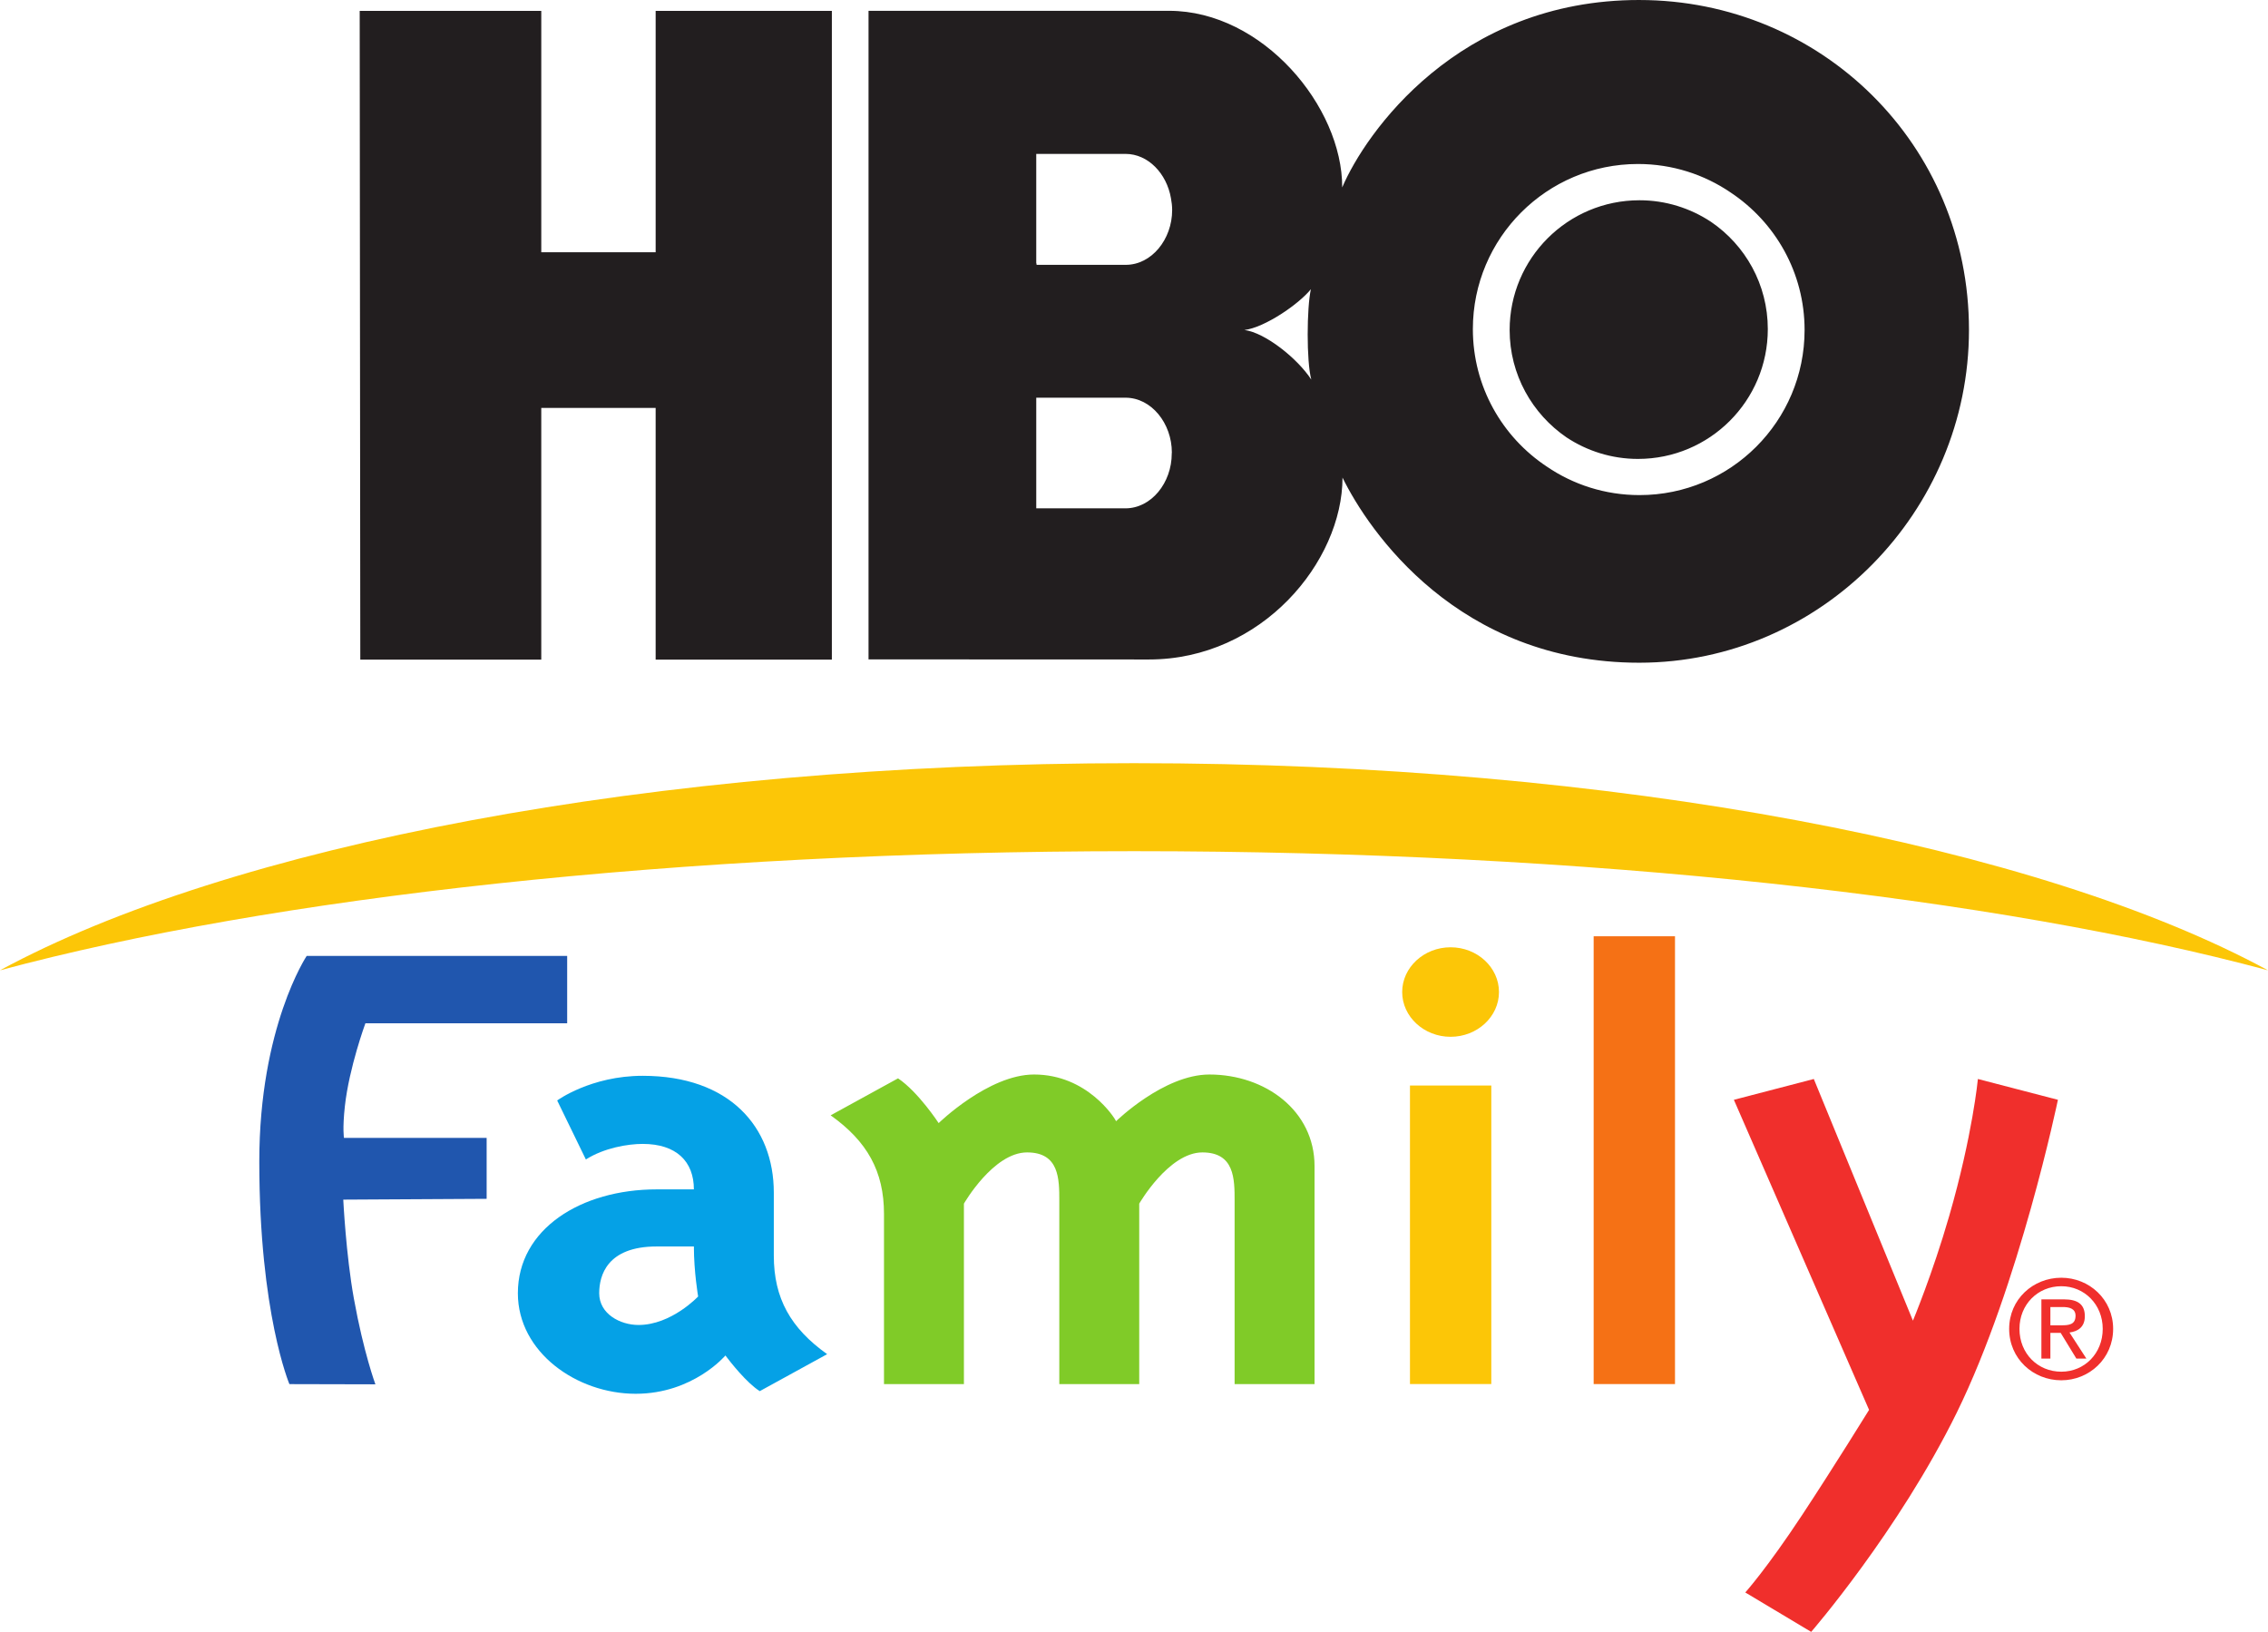
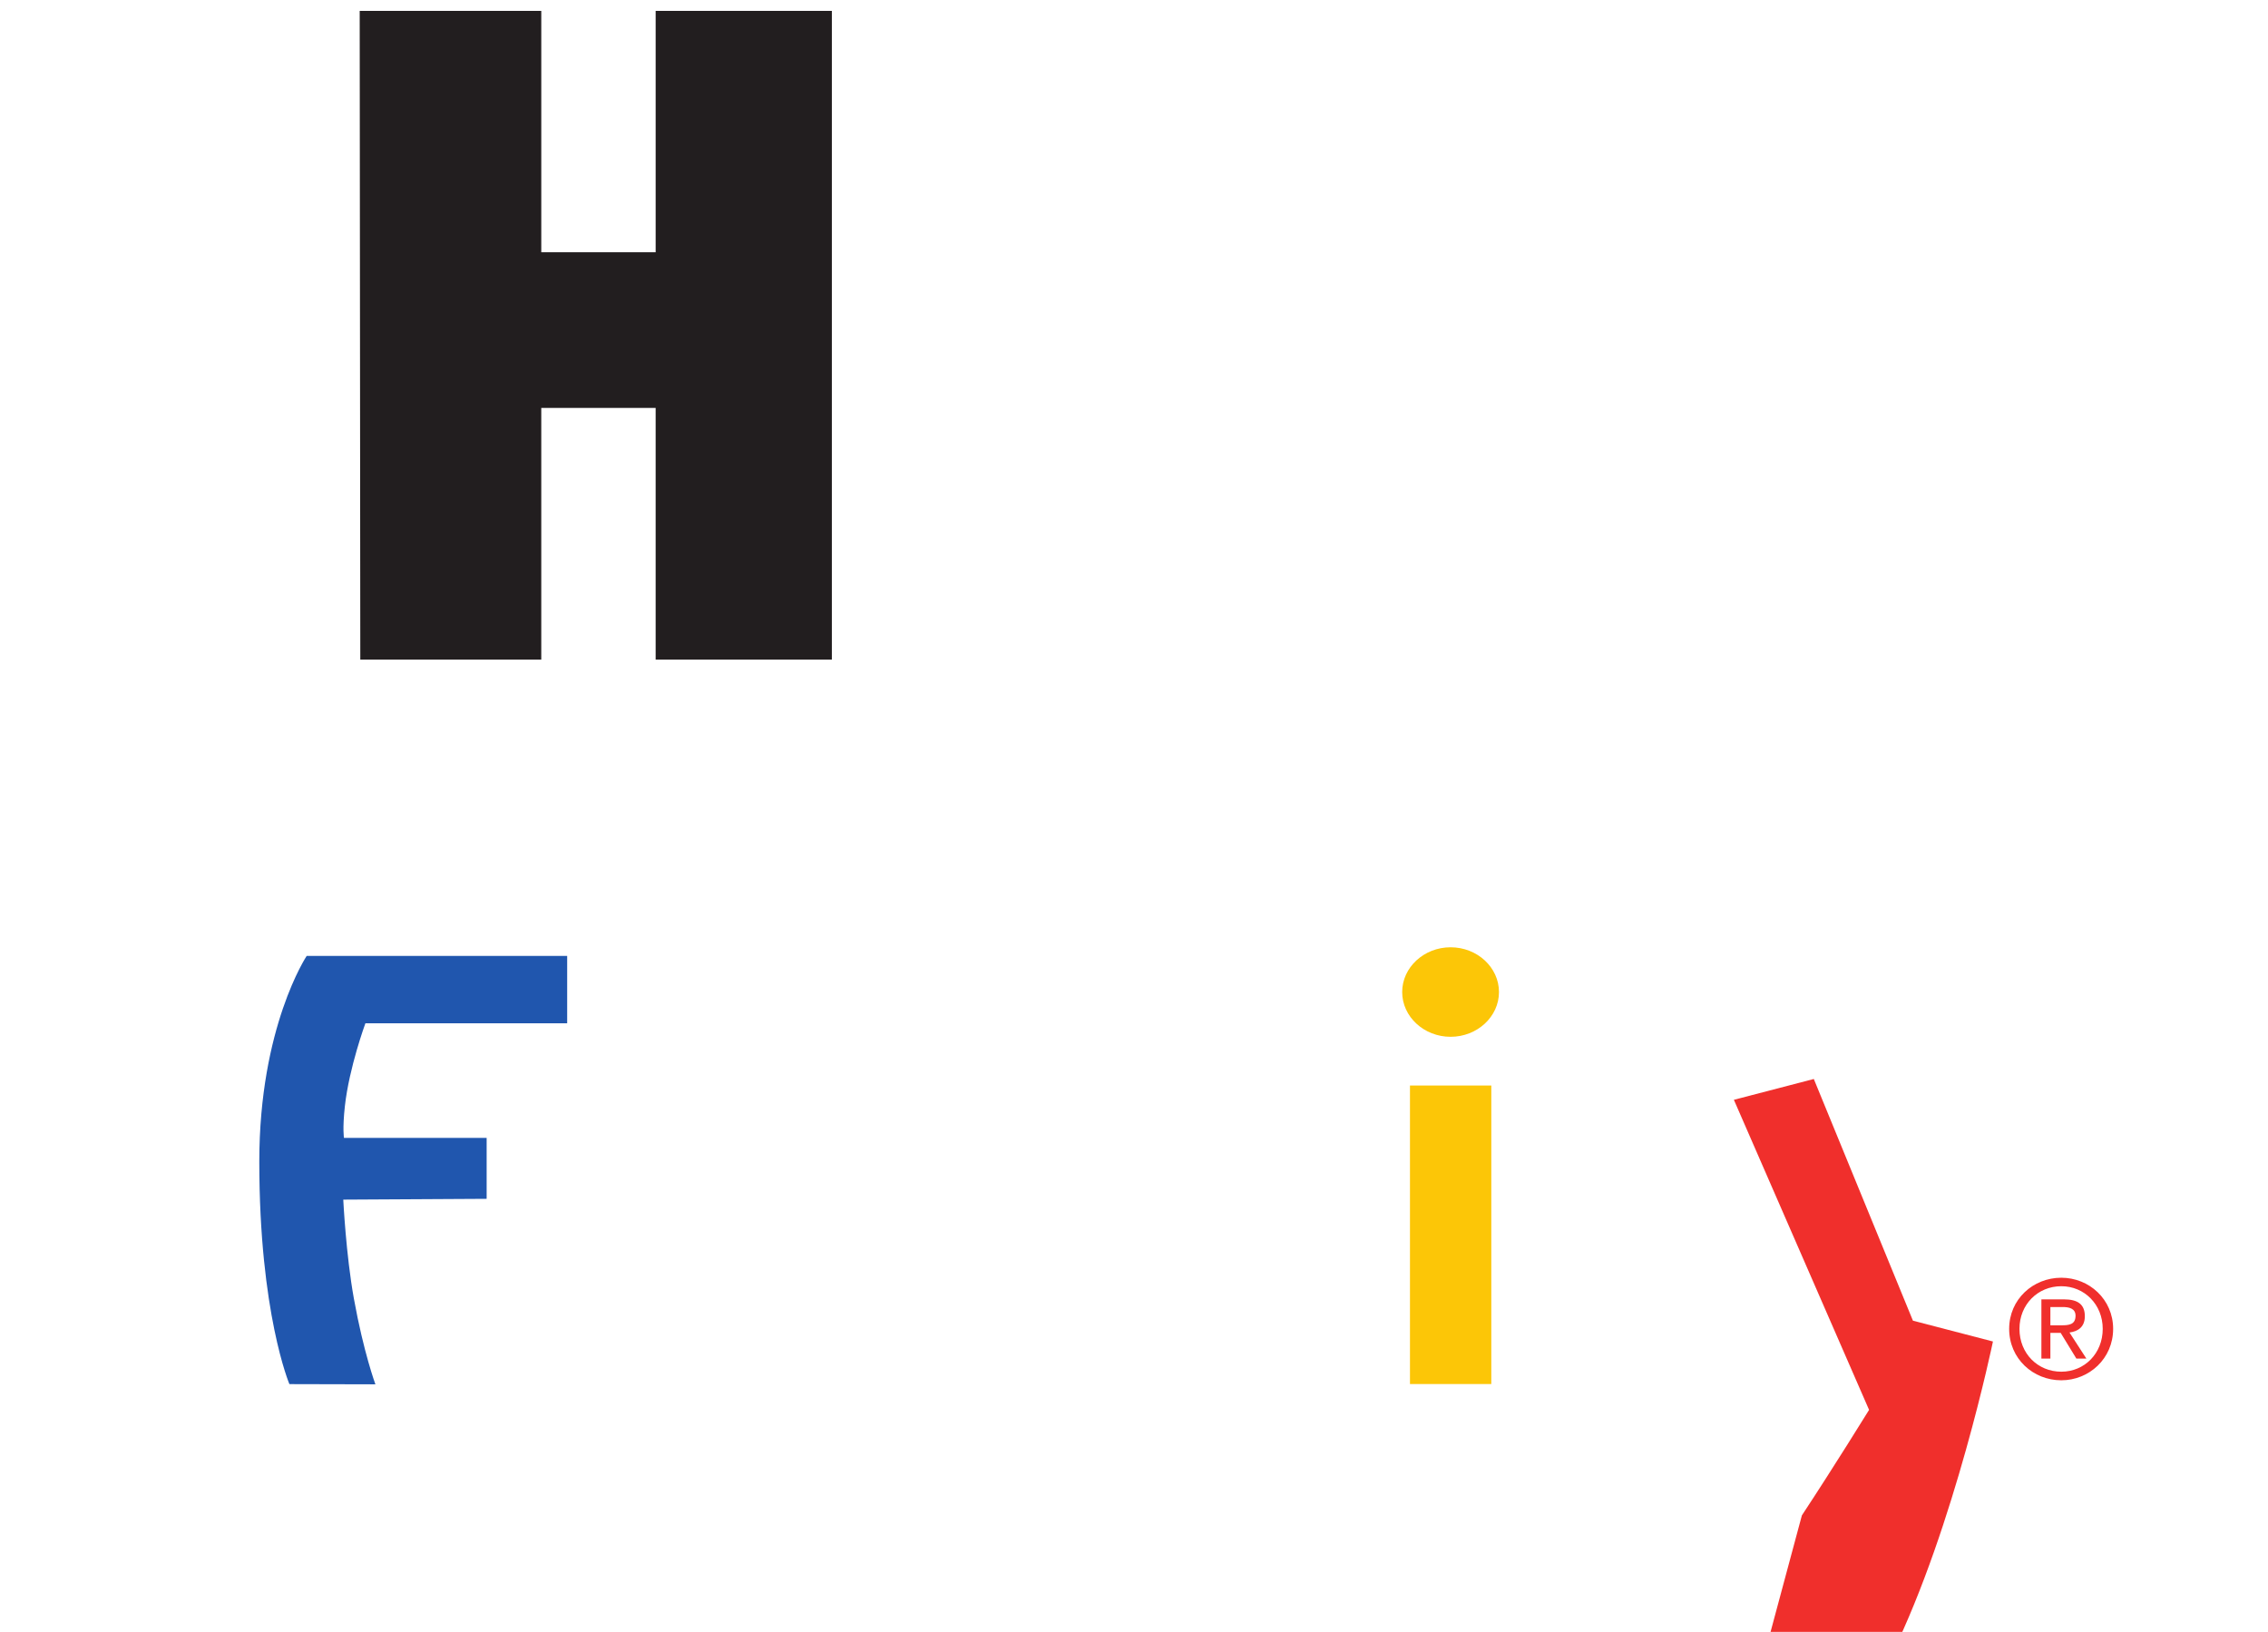
<svg xmlns="http://www.w3.org/2000/svg" xmlns:ns1="http://www.inkscape.org/namespaces/inkscape" width="353" height="254" id="svg2" version="1.1" ns1:version="0.47 r22583">
  <g ns1:label="Layer 1" ns1:groupmode="layer" id="layer1" transform="translate(-165.906,-534.314)">
-     <path id="path37591" d="m 342.406,666.799 c 70.943,0 134.352,7.219 176.499,18.542 -35.542,-19.281 -101.279,-32.239 -176.499,-32.239 -75.22,0 -140.957,12.959 -176.499,32.239 42.147,-11.323 105.573,-18.542 176.499,-18.542" style="fill:#fcc607;fill-rule:nonzero;stroke:none" />
    <path id="path37595" d="m 220.984,736.43 c 1.51,8.382 3.35,13.352 3.35,13.352 l -13.383,-0.032 c 0,0 -4.687,-11.04 -4.687,-34.63 0,-20.964 7.376,-32.019 7.376,-32.019 l 40.543,0 0,10.49 -31.406,0 c 0,0 -2.516,6.825 -3.192,12.88 -0.393,3.57 -0.142,4.954 -0.142,4.954 l 22.206,0 0,9.483 -22.316,0.126 c 0,0 0.425,8.618 1.651,15.396" style="fill:#2056ae;fill-rule:nonzero;stroke:none" />
-     <path id="path37599" d="m 273.904,728.325 -5.787,0 c -7.753,0 -8.948,4.545 -8.948,7.281 0,3.224 3.271,4.938 6.118,4.938 5.127,0 9.279,-4.435 9.279,-4.435 0,0 -0.661,-3.853 -0.661,-7.785 m 12.44,1.415 c 0,6.668 2.626,11.307 8.304,15.349 l -10.49,5.756 c -2.06,-1.305 -4.576,-4.529 -5.347,-5.551 0,0 -5.017,5.96 -13.965,5.96 -9.169,0 -18.337,-6.464 -18.337,-15.648 0,-10.002 9.829,-16.167 21.608,-16.167 l 5.787,0 c 0,-4.341 -2.721,-7.077 -7.973,-7.077 -2.28,0 -5.992,0.613 -8.838,2.422 l -4.466,-9.184 c 0,0 5.237,-3.837 13.305,-3.837 13.541,0 20.413,7.973 20.413,18.18 l 0,9.798" style="fill:#05a1e6;fill-rule:nonzero;stroke:none" />
-     <path id="path37603" d="m 339.619,708.827 c 0,0 7.423,-7.266 14.516,-7.266 8.728,0 16.371,5.646 16.371,14.248 l 0,33.938 -12.44,0 0,-28.497 c 0,-3.428 0,-7.564 -5.017,-7.564 -5.237,0 -9.829,7.973 -9.829,7.973 l 0,28.088 -12.44,0 0,-28.497 c 0,-3.428 0,-7.564 -5.017,-7.564 -5.253,0 -9.829,7.973 -9.829,7.973 l 0,28.088 -12.44,0 0,-26.484 c 0,-6.652 -2.626,-11.307 -8.304,-15.349 l 10.49,-5.756 c 3.161,2.123 6.322,6.967 6.322,6.967 0,0 7.753,-7.564 14.846,-7.564 8.288,0 12.55,6.762 12.77,7.266" style="fill:#80cb28;fill-rule:nonzero;stroke:none" />
    <path style="fill:#fcc607;fill-rule:nonzero;stroke:none" d="m 398.018,749.743 -12.66,0 0,-46.472 12.66,0 z m 1.195,-61.019 c 0,3.837 -3.381,6.967 -7.533,6.967 -4.136,0 -7.533,-3.13 -7.533,-6.967 0,-3.837 3.397,-6.967 7.533,-6.967 4.152,0 7.533,3.13 7.533,6.967" id="path37605" />
-     <path style="fill:#f57115;fill-rule:nonzero;stroke:none" d="m 426.609,749.743 -12.66,0 0,-69.7 12.66,0 z" id="path37607" />
-     <path id="path37611" d="m 446.358,770.181 c 5.001,-7.58 10.458,-16.419 10.458,-16.419 l -21.042,-48.265 12.44,-3.24 15.428,37.618 c 0,0 3.051,-7.297 5.646,-16.293 3.649,-12.628 4.466,-21.325 4.466,-21.325 l 12.455,3.24 c 0,0 -5.976,28.795 -15.742,48.689 -9.106,18.51 -22.662,34.127 -22.662,34.127 l -10.254,-6.133 c 0,0 3.35,-3.727 8.807,-11.999" style="fill:#f02f2c;fill-rule:nonzero;stroke:none" />
+     <path id="path37611" d="m 446.358,770.181 c 5.001,-7.58 10.458,-16.419 10.458,-16.419 l -21.042,-48.265 12.44,-3.24 15.428,37.618 l 12.455,3.24 c 0,0 -5.976,28.795 -15.742,48.689 -9.106,18.51 -22.662,34.127 -22.662,34.127 l -10.254,-6.133 c 0,0 3.35,-3.727 8.807,-11.999" style="fill:#f02f2c;fill-rule:nonzero;stroke:none" />
    <path id="path37615" d="m 485.035,740.598 0,-2.847 1.903,0 c 0.975,0 2.013,0.204 2.013,1.352 0,1.415 -1.069,1.494 -2.249,1.494 z m 0,1.179 1.604,0 2.438,3.995 1.557,0 -2.626,-4.057 c 1.352,-0.173 2.39,-0.881 2.39,-2.532 0,-1.824 -1.069,-2.626 -3.255,-2.626 l -3.507,0 0,9.216 1.4,0 0,-3.995 m 1.698,7.376 c 4.341,0 8.068,-3.381 8.068,-8.005 0,-4.592 -3.727,-7.958 -8.068,-7.958 -4.403,0 -8.115,3.365 -8.115,7.958 0,4.624 3.711,8.005 8.115,8.005 m -6.511,-8.005 c 0,-3.79 2.847,-6.637 6.511,-6.637 3.601,0 6.448,2.847 6.448,6.637 0,3.837 -2.847,6.668 -6.448,6.668 -3.664,0 -6.511,-2.831 -6.511,-6.668" style="fill:#f02f2c;fill-rule:nonzero;stroke:none" />
    <path id="path37619" d="m 295.38,636.985 -27.427,0 0,-39.175 -17.802,0 0,39.175 -28.166,0 -0.094,-100.98 28.261,0 0,37.571 17.802,0 0,-37.571 27.427,0 z" style="fill:#221e1f;fill-rule:nonzero;stroke:none" />
-     <path id="path37623" d="m 421.065,534.314 c -28.261,-0.016 -42.682,20.775 -46.252,29.173 0.032,-12.597 -12.393,-27.474 -26.924,-27.49 l -46.802,0 0,100.949 43.641,0.016 c 17.598,0 30.116,-15.239 30.132,-28.308 4.026,8.225 17.944,28.811 46.205,28.811 28.276,-0.016 51.3,-23.511 51.3,-51.803 0,-28.89 -23.024,-51.332 -51.3,-51.347 m -72.783,70.597 c 0,4.545 -3.177,8.524 -7.218,8.524 l -13.871,0 0,-17.048 0,0 0,-0.173 13.887,0 c 4.042,0 7.218,3.995 7.218,8.54 0,0.032 -0.016,0.063 -0.016,0.11 0,0.016 0,0.032 0,0.047 m -7.156,-29.377 -13.887,0 0,-0.204 -0.047,0 0,-17.063 13.887,0 c 3.538,0 6.416,3.067 7.077,6.888 0.11,0.598 0.189,1.211 0.189,1.856 0,4.545 -3.192,8.524 -7.218,8.524 m 18.463,10.144 c 3.192,-0.393 8.492,-4.042 10.348,-6.354 -0.645,2.878 -0.708,11.197 0.063,14.075 -2.123,-3.271 -7.171,-7.313 -10.411,-7.722 m 61.491,25.697 c -5.347,0 -10.317,-1.636 -14.421,-4.435 -6.935,-4.592 -11.512,-12.455 -11.512,-21.404 0,-14.185 11.512,-25.697 25.697,-25.697 5.347,0 10.317,1.636 14.421,4.435 6.935,4.608 11.512,12.455 11.512,21.404 0,14.201 -11.512,25.697 -25.697,25.697 m 19.973,-25.839 c 0,-6.951 -3.507,-13.069 -8.854,-16.702 -3.192,-2.107 -7.014,-3.35 -11.119,-3.35 -11.166,0 -20.209,9.043 -20.209,20.193 0,6.951 3.523,13.069 8.854,16.717 3.192,2.107 7.014,3.35 11.119,3.35 11.166,0 20.209,-9.043 20.209,-20.209" style="fill:#221e1f;fill-rule:nonzero;stroke:none" />
  </g>
</svg>